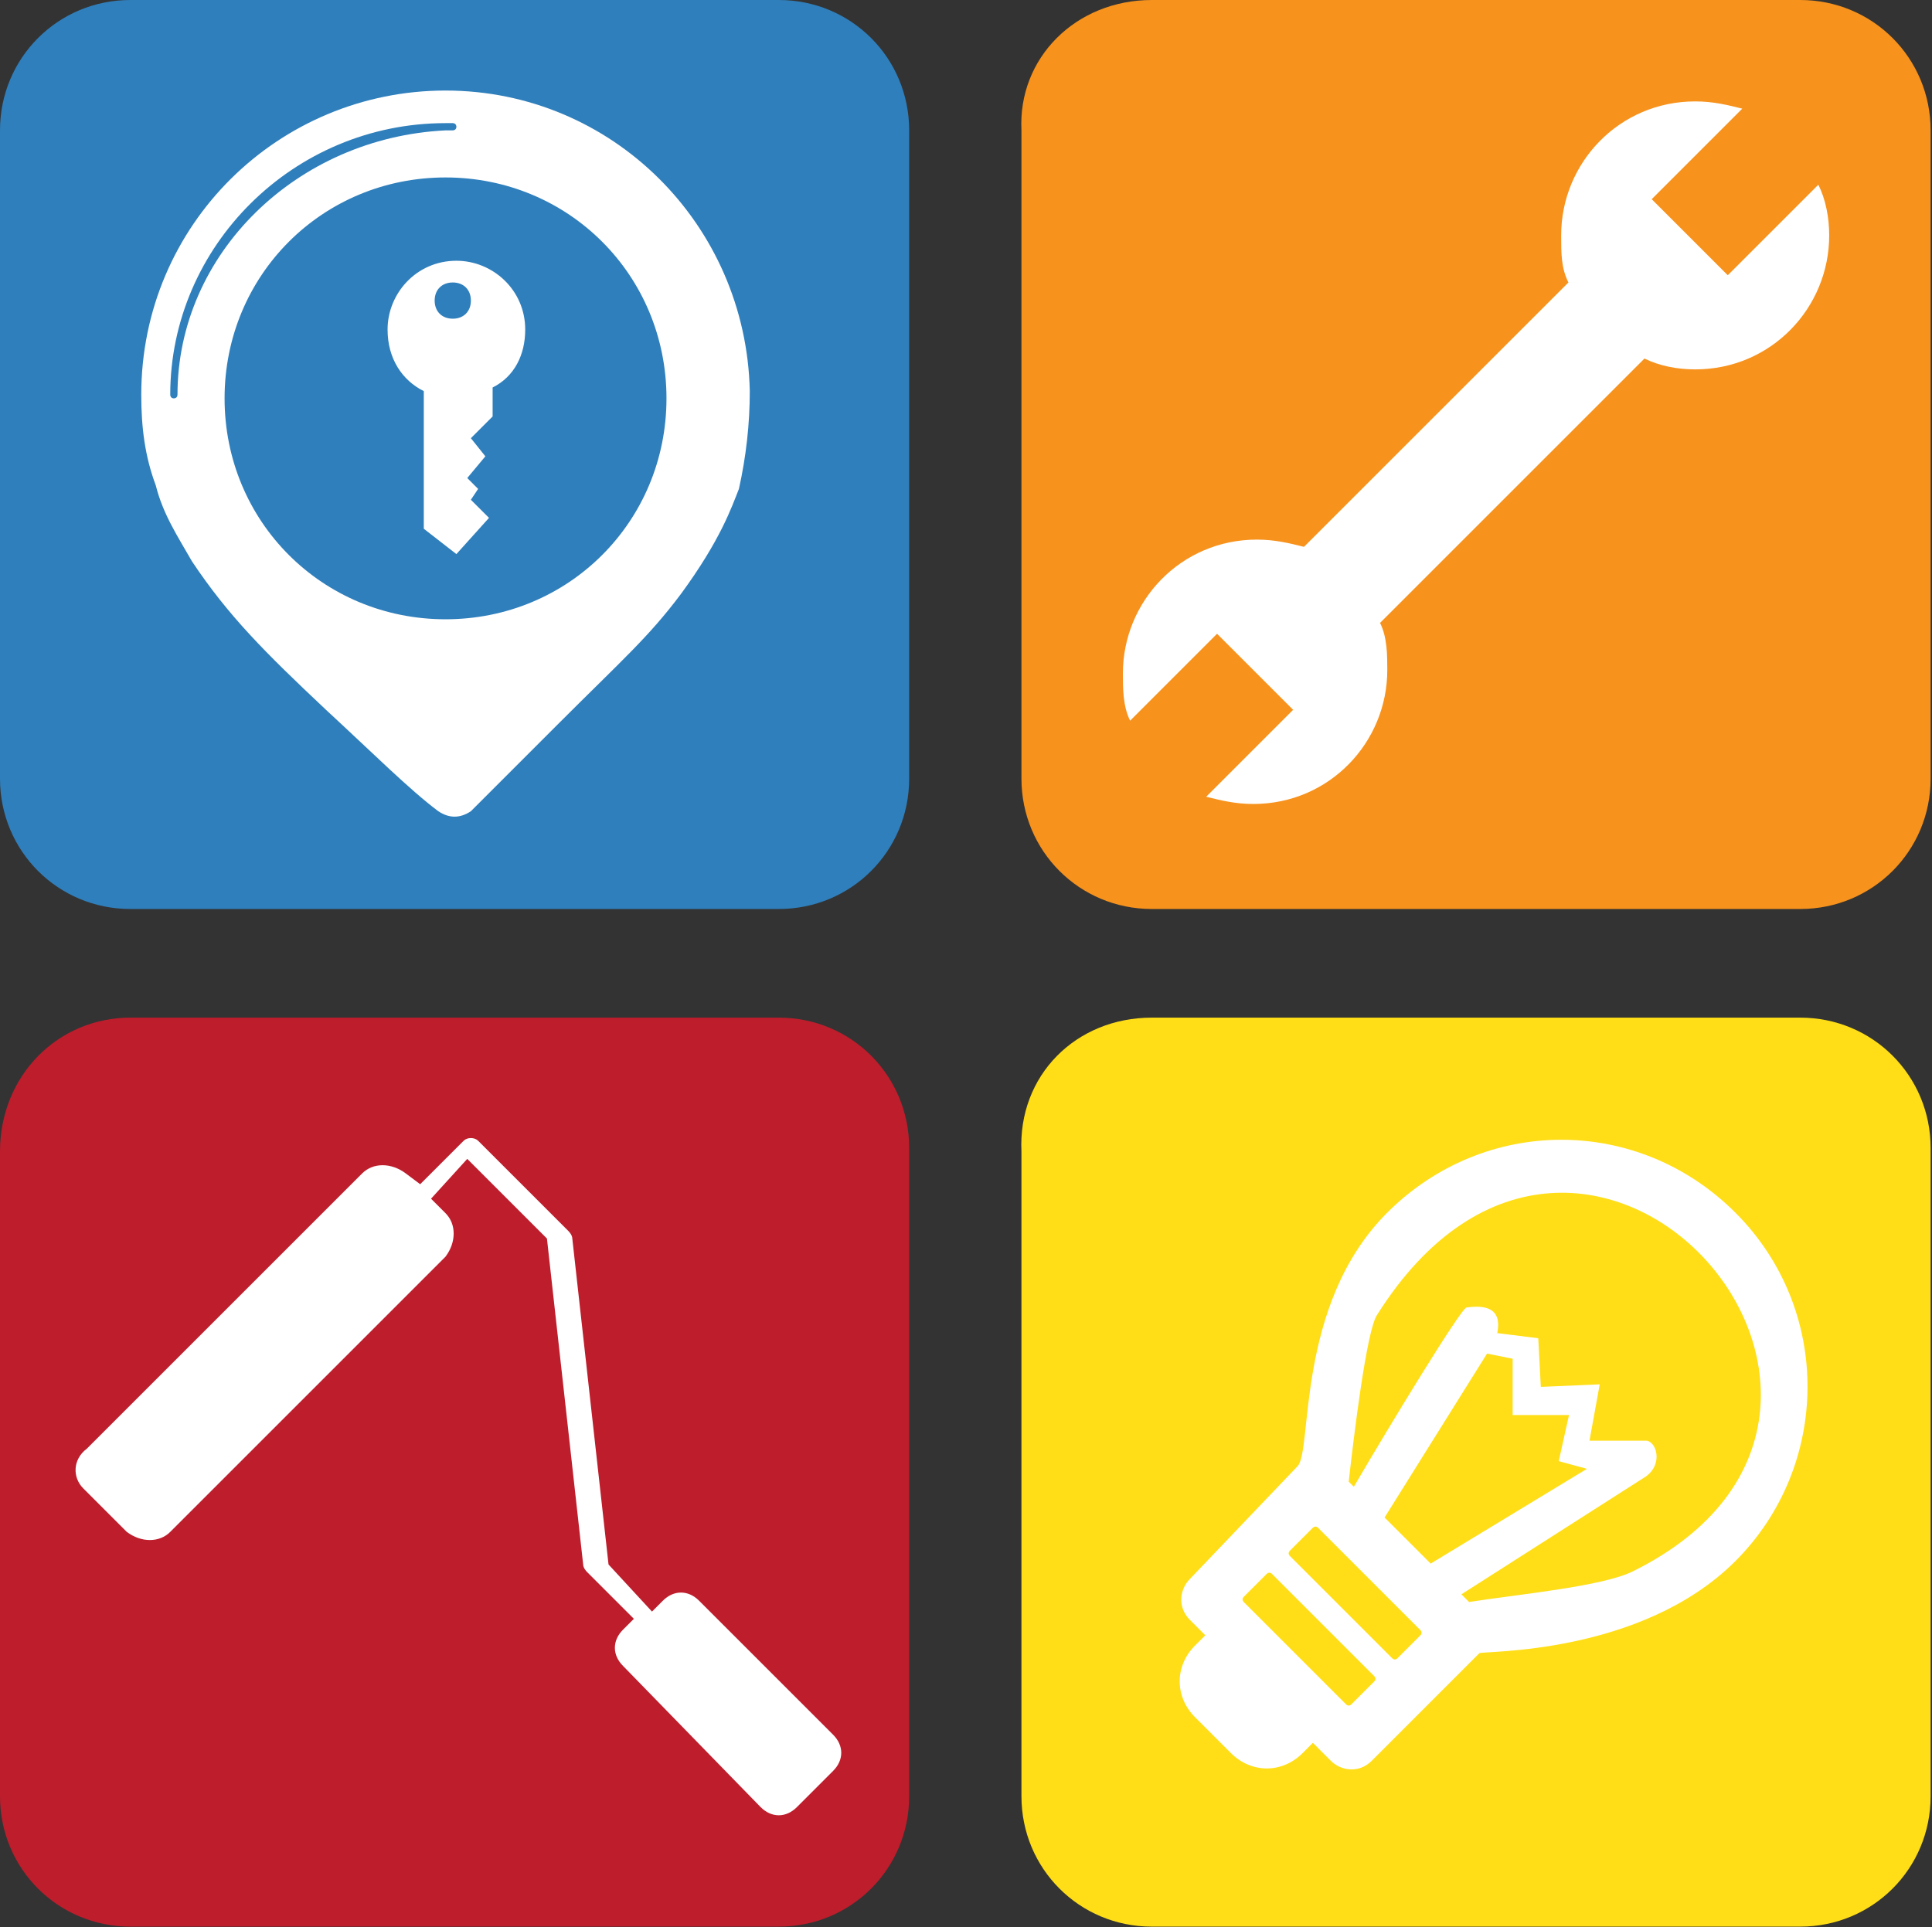
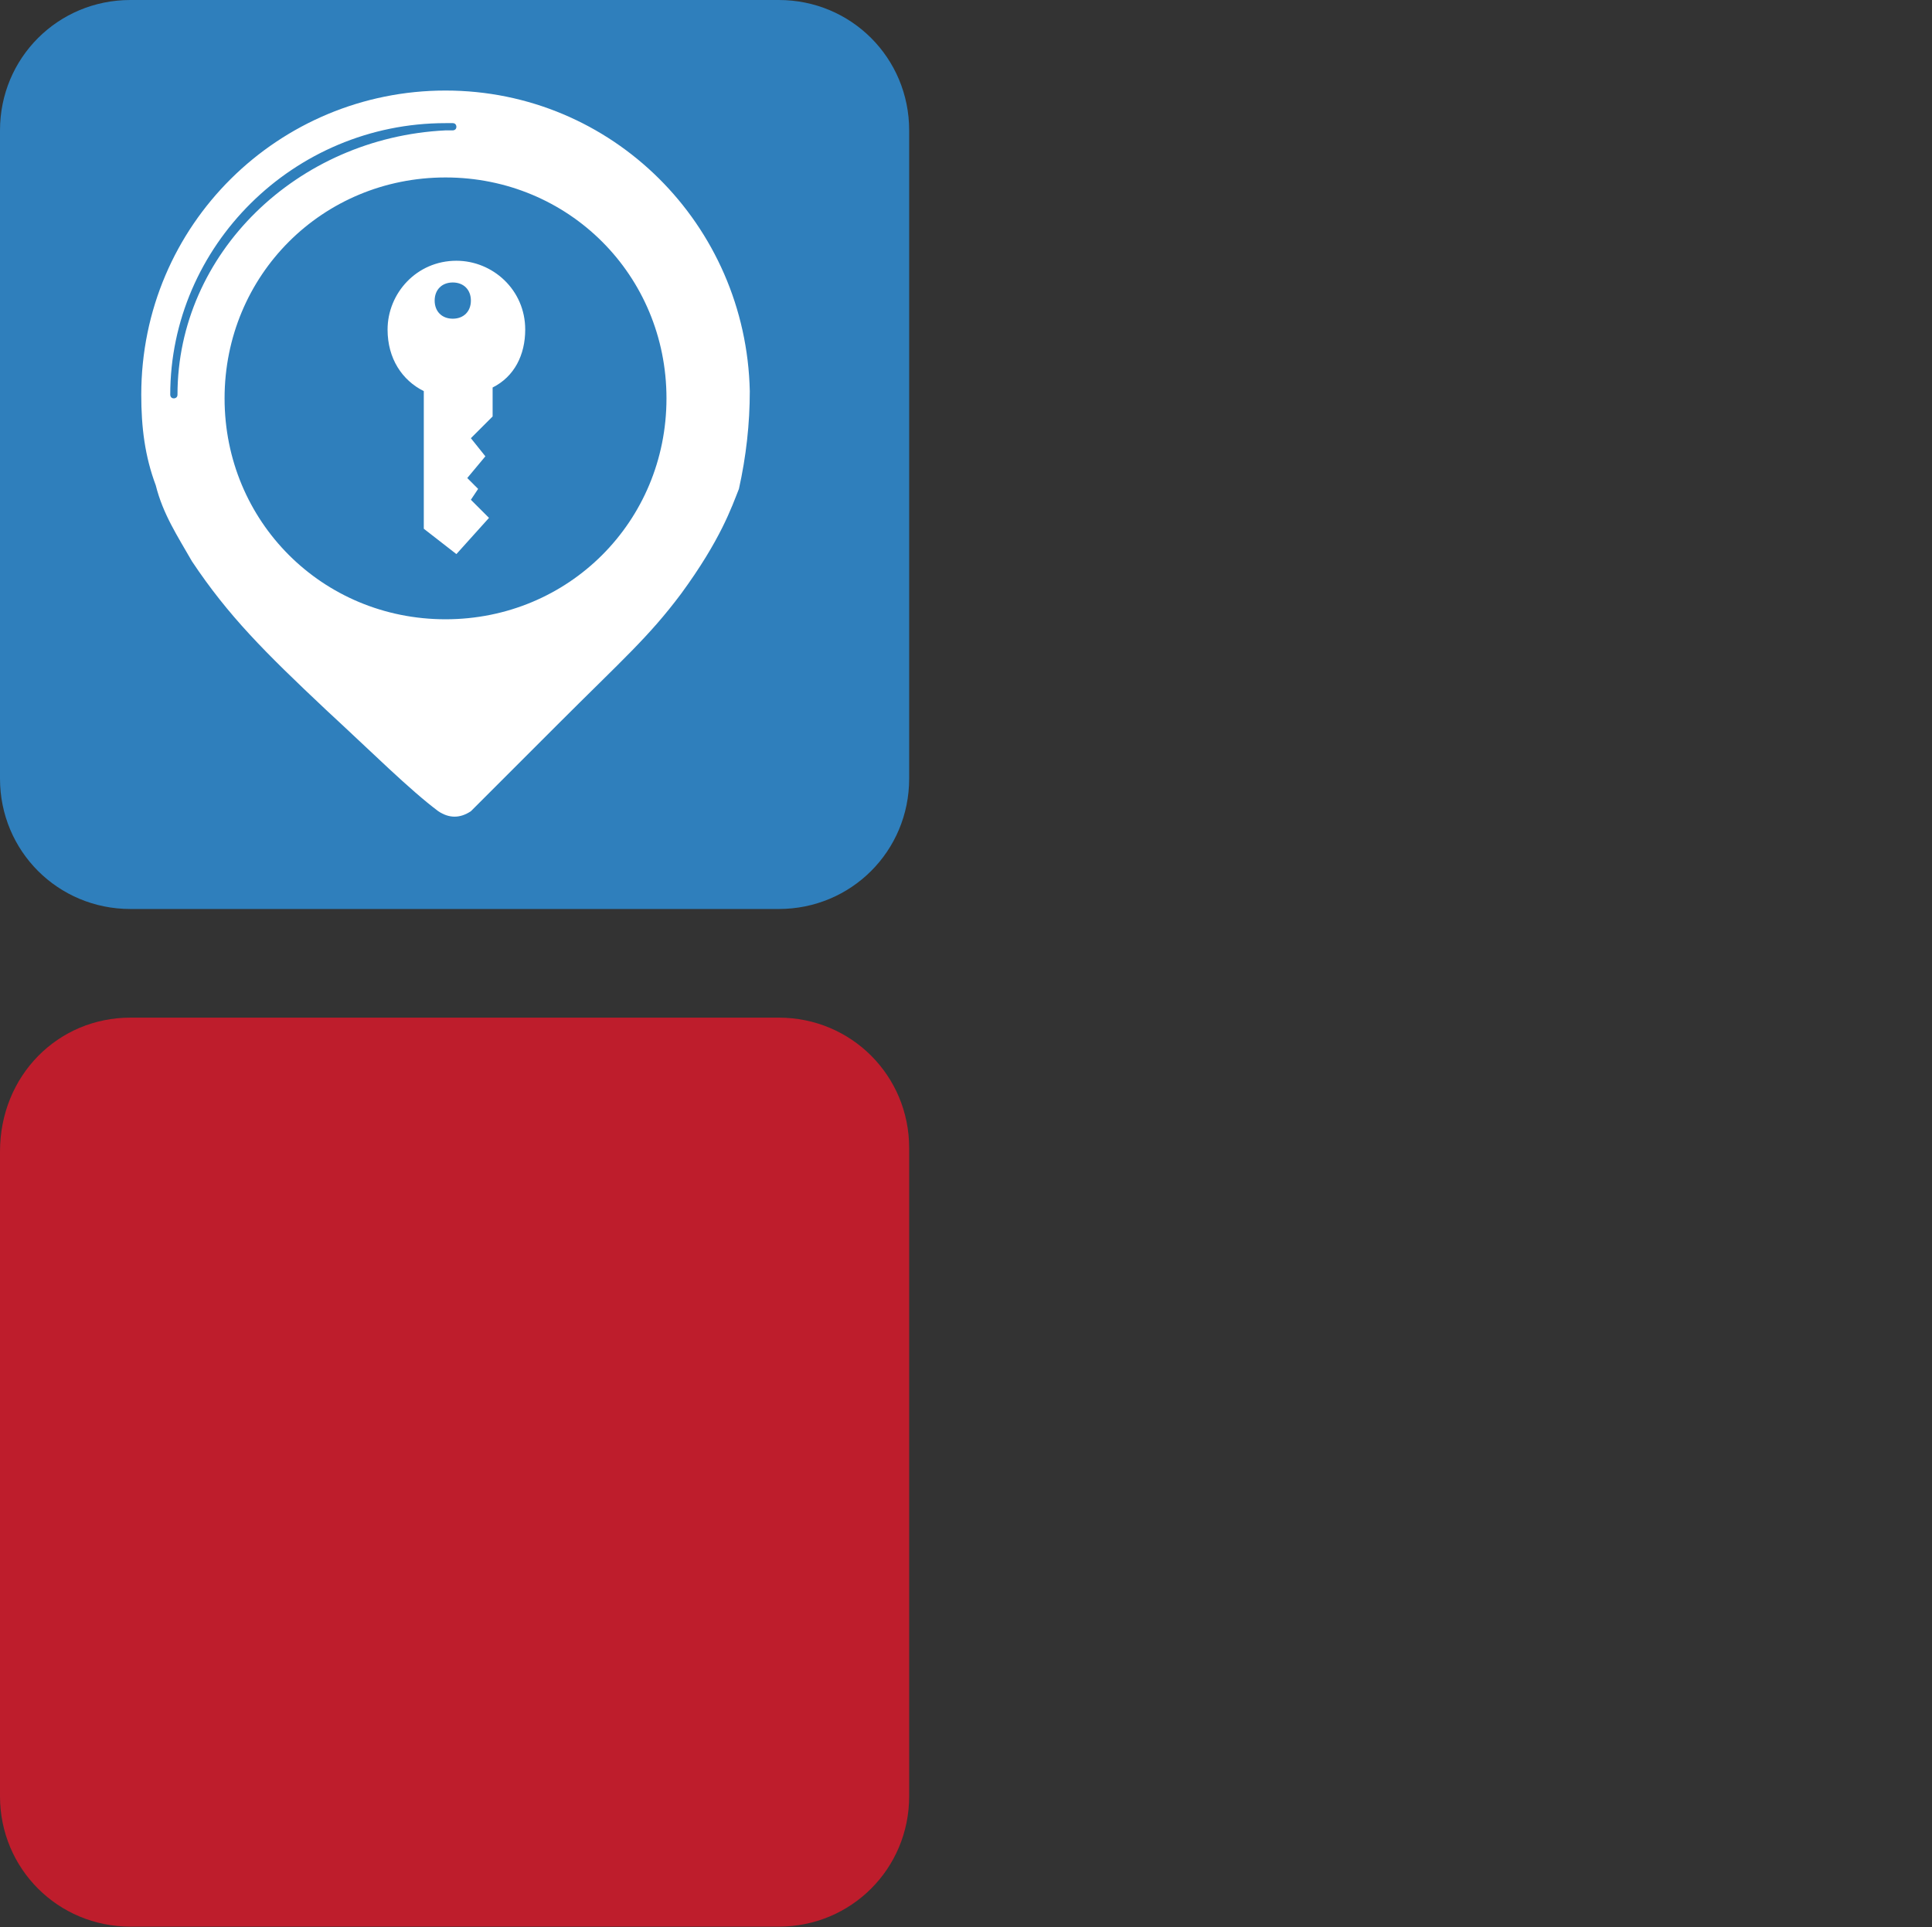
<svg xmlns="http://www.w3.org/2000/svg" width="100%" height="100%" viewBox="0 0 1333 1330" version="1.1" xml:space="preserve" style="fill-rule:evenodd;clip-rule:evenodd;stroke-linejoin:round;stroke-miterlimit:2;">
  <rect x="0" y="0" width="1333" height="1330" fill="#333333" stroke="none" />
  <path d="M89.97,0l447.348,0c49.983,0 89.97,39.986 89.97,89.97l-0,447.348c-0,49.983 -39.987,89.97 -89.97,89.97l-447.348,-0c-49.984,-0 -89.97,-39.987 -89.97,-89.97l0,-447.348c0,-49.984 39.986,-89.97 89.97,-89.97Z" style="fill:#2f7fbc;fill-rule:nonzero;" />
  <path d="M89.97,702.262l447.348,0c49.983,0 89.97,39.987 89.97,89.97l-0,447.348c-0,49.983 -39.987,89.97 -89.97,89.97l-447.348,-0c-49.984,-0 -89.97,-39.987 -89.97,-89.97l0,-444.849c0,-52.482 39.986,-92.469 89.97,-92.469Z" style="fill:#be1d2c;fill-rule:nonzero;" />
-   <path d="M794.731,0l447.349,0c49.983,0 89.969,39.986 89.969,89.97l0,447.348c0,49.983 -39.986,89.97 -89.969,89.97l-447.349,-0c-49.983,-0 -89.97,-39.987 -89.97,-89.97l0,-447.348c-2.499,-49.984 37.488,-89.97 89.97,-89.97Z" style="fill:#f7921c;fill-rule:nonzero;" />
-   <path d="M794.731,702.262l447.349,0c49.983,0 89.969,39.987 89.969,89.97l0,447.348c0,49.983 -39.986,89.97 -89.969,89.97l-447.349,-0c-49.983,-0 -89.97,-39.987 -89.97,-89.97l0,-444.849c-2.499,-52.482 37.488,-92.469 89.97,-92.469Z" style="fill:#ffde17;fill-rule:nonzero;" />
-   <path d="M297.399,827.22l9.997,9.997c7.497,7.497 7.497,19.993 -0,29.989l-189.936,189.936c-7.497,7.498 -19.993,7.498 -29.99,0l-29.989,-29.99c-7.498,-7.497 -7.498,-19.993 2.499,-27.49l189.935,-189.936c7.498,-7.498 19.994,-7.498 29.99,-0l9.997,7.497l29.99,-29.989c2.499,-2.5 7.497,-2.5 9.996,-0l62.479,62.478c0,0 2.499,2.5 2.499,4.999l24.992,224.924l29.99,32.489l7.497,-7.498c7.498,-7.497 17.494,-7.497 24.992,0l92.468,92.469c7.498,7.497 7.498,17.494 0,24.991l-24.991,24.992c-7.498,7.497 -17.494,7.497 -24.992,-0l-94.968,-97.467c-7.497,-7.498 -7.497,-17.494 0,-24.992l7.498,-7.497l-32.489,-32.489c-0,-0 -2.499,-2.499 -2.499,-4.998l-24.992,-224.924l-54.981,-54.982l-24.992,27.491Z" style="fill:#fff;" />
-   <path d="M952.178,429.854c4.998,9.997 4.998,22.493 4.998,32.49c0,49.983 -39.986,92.468 -92.469,92.468c-12.495,0 -22.492,-2.499 -32.489,-4.998l59.98,-59.98l-52.482,-52.482l-59.98,59.98c-4.998,-9.997 -4.998,-22.493 -4.998,-32.489c-0,-49.983 39.986,-92.469 92.468,-92.469c12.496,-0 22.493,2.499 32.489,4.998l182.439,-182.438c-4.999,-9.997 -4.999,-19.993 -4.999,-32.489c0,-49.983 39.987,-92.469 92.469,-92.469c12.496,0 22.492,2.499 32.489,4.999l-62.479,62.478l52.482,52.483l62.479,-62.479c4.999,9.996 7.498,22.492 7.498,34.988c-0,49.983 -39.987,92.469 -92.469,92.469c-12.496,-0 -24.991,-2.499 -34.988,-7.498c-2.499,2.499 -182.438,182.438 -182.438,182.438Z" style="fill:#fff;" />
-   <path d="M948.236,1160.3c1.767,-1.767 0,-3.534 0,-3.534l-70.687,-70.687c-1.767,-1.767 -3.534,0 -3.534,0l-15.904,15.905c-1.768,1.767 -0,3.534 -0,3.534l70.686,70.687c1.767,1.767 3.535,-0 3.535,-0l15.904,-15.905Zm31.809,-31.809c1.767,-1.767 0,-3.534 0,-3.534l-70.687,-70.687c-1.767,-1.767 -3.534,0 -3.534,0l-15.904,15.905c-1.768,1.767 -0,3.534 -0,3.534l70.686,70.687c1.767,1.767 3.535,-0 3.535,-0l15.904,-15.905Zm-24.74,-81.289l31.809,31.809l107.797,-65.386l-19.439,-5.301l7.069,-31.809l-38.878,-0l0,-38.878l-17.671,-3.534l-70.687,113.099Zm53.015,53.015l5.301,5.301c33.577,-5.301 91.893,-10.603 113.099,-21.206c224.431,-111.332 -33.576,-404.682 -176.717,-176.717c-7.068,10.603 -15.904,83.057 -19.439,114.866l3.535,3.535c24.74,-42.413 74.221,-123.702 77.755,-123.702c12.37,-1.767 24.741,-0 21.206,17.671l28.275,3.535l1.767,33.576l40.645,-1.767l-7.069,38.878l38.878,-0c7.069,-0 12.37,15.904 0,24.74l-127.236,81.29Zm-113.099,-88.359c10.603,-10.603 -1.767,-111.331 61.851,-174.95c67.152,-67.152 173.183,-67.152 240.335,0c67.152,67.153 65.385,174.95 -0,240.335c-65.385,65.386 -174.95,61.851 -176.717,63.619l-74.221,74.221c-8.836,8.835 -21.206,7.068 -28.275,-0l-12.37,-12.371l-7.069,7.069c-14.137,14.137 -35.343,14.137 -49.48,0l-24.741,-24.74c-14.137,-14.138 -14.137,-35.344 0,-49.481l7.069,-7.069l-10.603,-10.603c-8.836,-8.836 -7.069,-21.206 -0,-28.274l74.221,-77.756Z" style="fill:#fff;" />
  <path d="M517.325,269.909c-0,22.492 -2.499,44.984 -7.498,67.477c-4.998,12.496 -12.495,34.988 -39.986,72.475c-22.492,29.99 -39.987,44.985 -84.971,89.97l-59.98,59.98c-7.497,4.998 -14.995,4.998 -22.492,-0c-19.994,-14.995 -44.985,-39.987 -77.474,-69.977c-42.486,-39.986 -67.477,-64.978 -92.469,-102.465c-9.996,-17.494 -19.993,-32.489 -24.991,-52.482c-7.498,-19.994 -9.997,-39.987 -9.997,-62.479c0,-117.46 94.968,-209.929 209.929,-209.929c114.961,-0 207.43,92.469 209.929,207.43Zm-394.866,2.499c-0,-97.467 82.472,-177.44 184.937,-182.438l4.998,-0c0,-0 2.499,-0 2.499,-2.5c0,0 0,-2.499 -2.499,-2.499l-4.998,0c-104.965,0 -189.936,84.971 -189.936,187.437c0,-0 0,2.499 2.499,2.499c0,-0 2.5,-0 2.5,-2.499Zm184.937,154.947c84.971,0 152.448,-67.477 152.448,-152.448c0,-84.971 -67.477,-152.448 -152.448,-152.448c-84.971,-0 -152.448,67.477 -152.448,152.448c-0,84.971 67.477,152.448 152.448,152.448Zm-14.995,-157.446c-14.995,-7.498 -24.992,-22.493 -24.992,-42.486c0,-24.992 19.994,-47.484 47.484,-47.484c24.992,0 47.484,19.993 47.484,47.484c0,17.494 -7.497,32.489 -22.492,39.986l-0,19.994l-14.995,14.995l9.997,12.495l-12.496,14.995l7.497,7.498l-4.998,7.497l12.496,12.496l-22.493,24.992l-22.492,-17.495l0,-94.967Zm19.993,-74.975c-7.497,0 -12.496,4.998 -12.496,12.496c0,7.497 4.999,12.496 12.496,12.496c7.498,-0 12.496,-4.999 12.496,-12.496c0,-7.498 -4.998,-12.496 -12.496,-12.496Z" style="fill:#fff;" />
</svg>